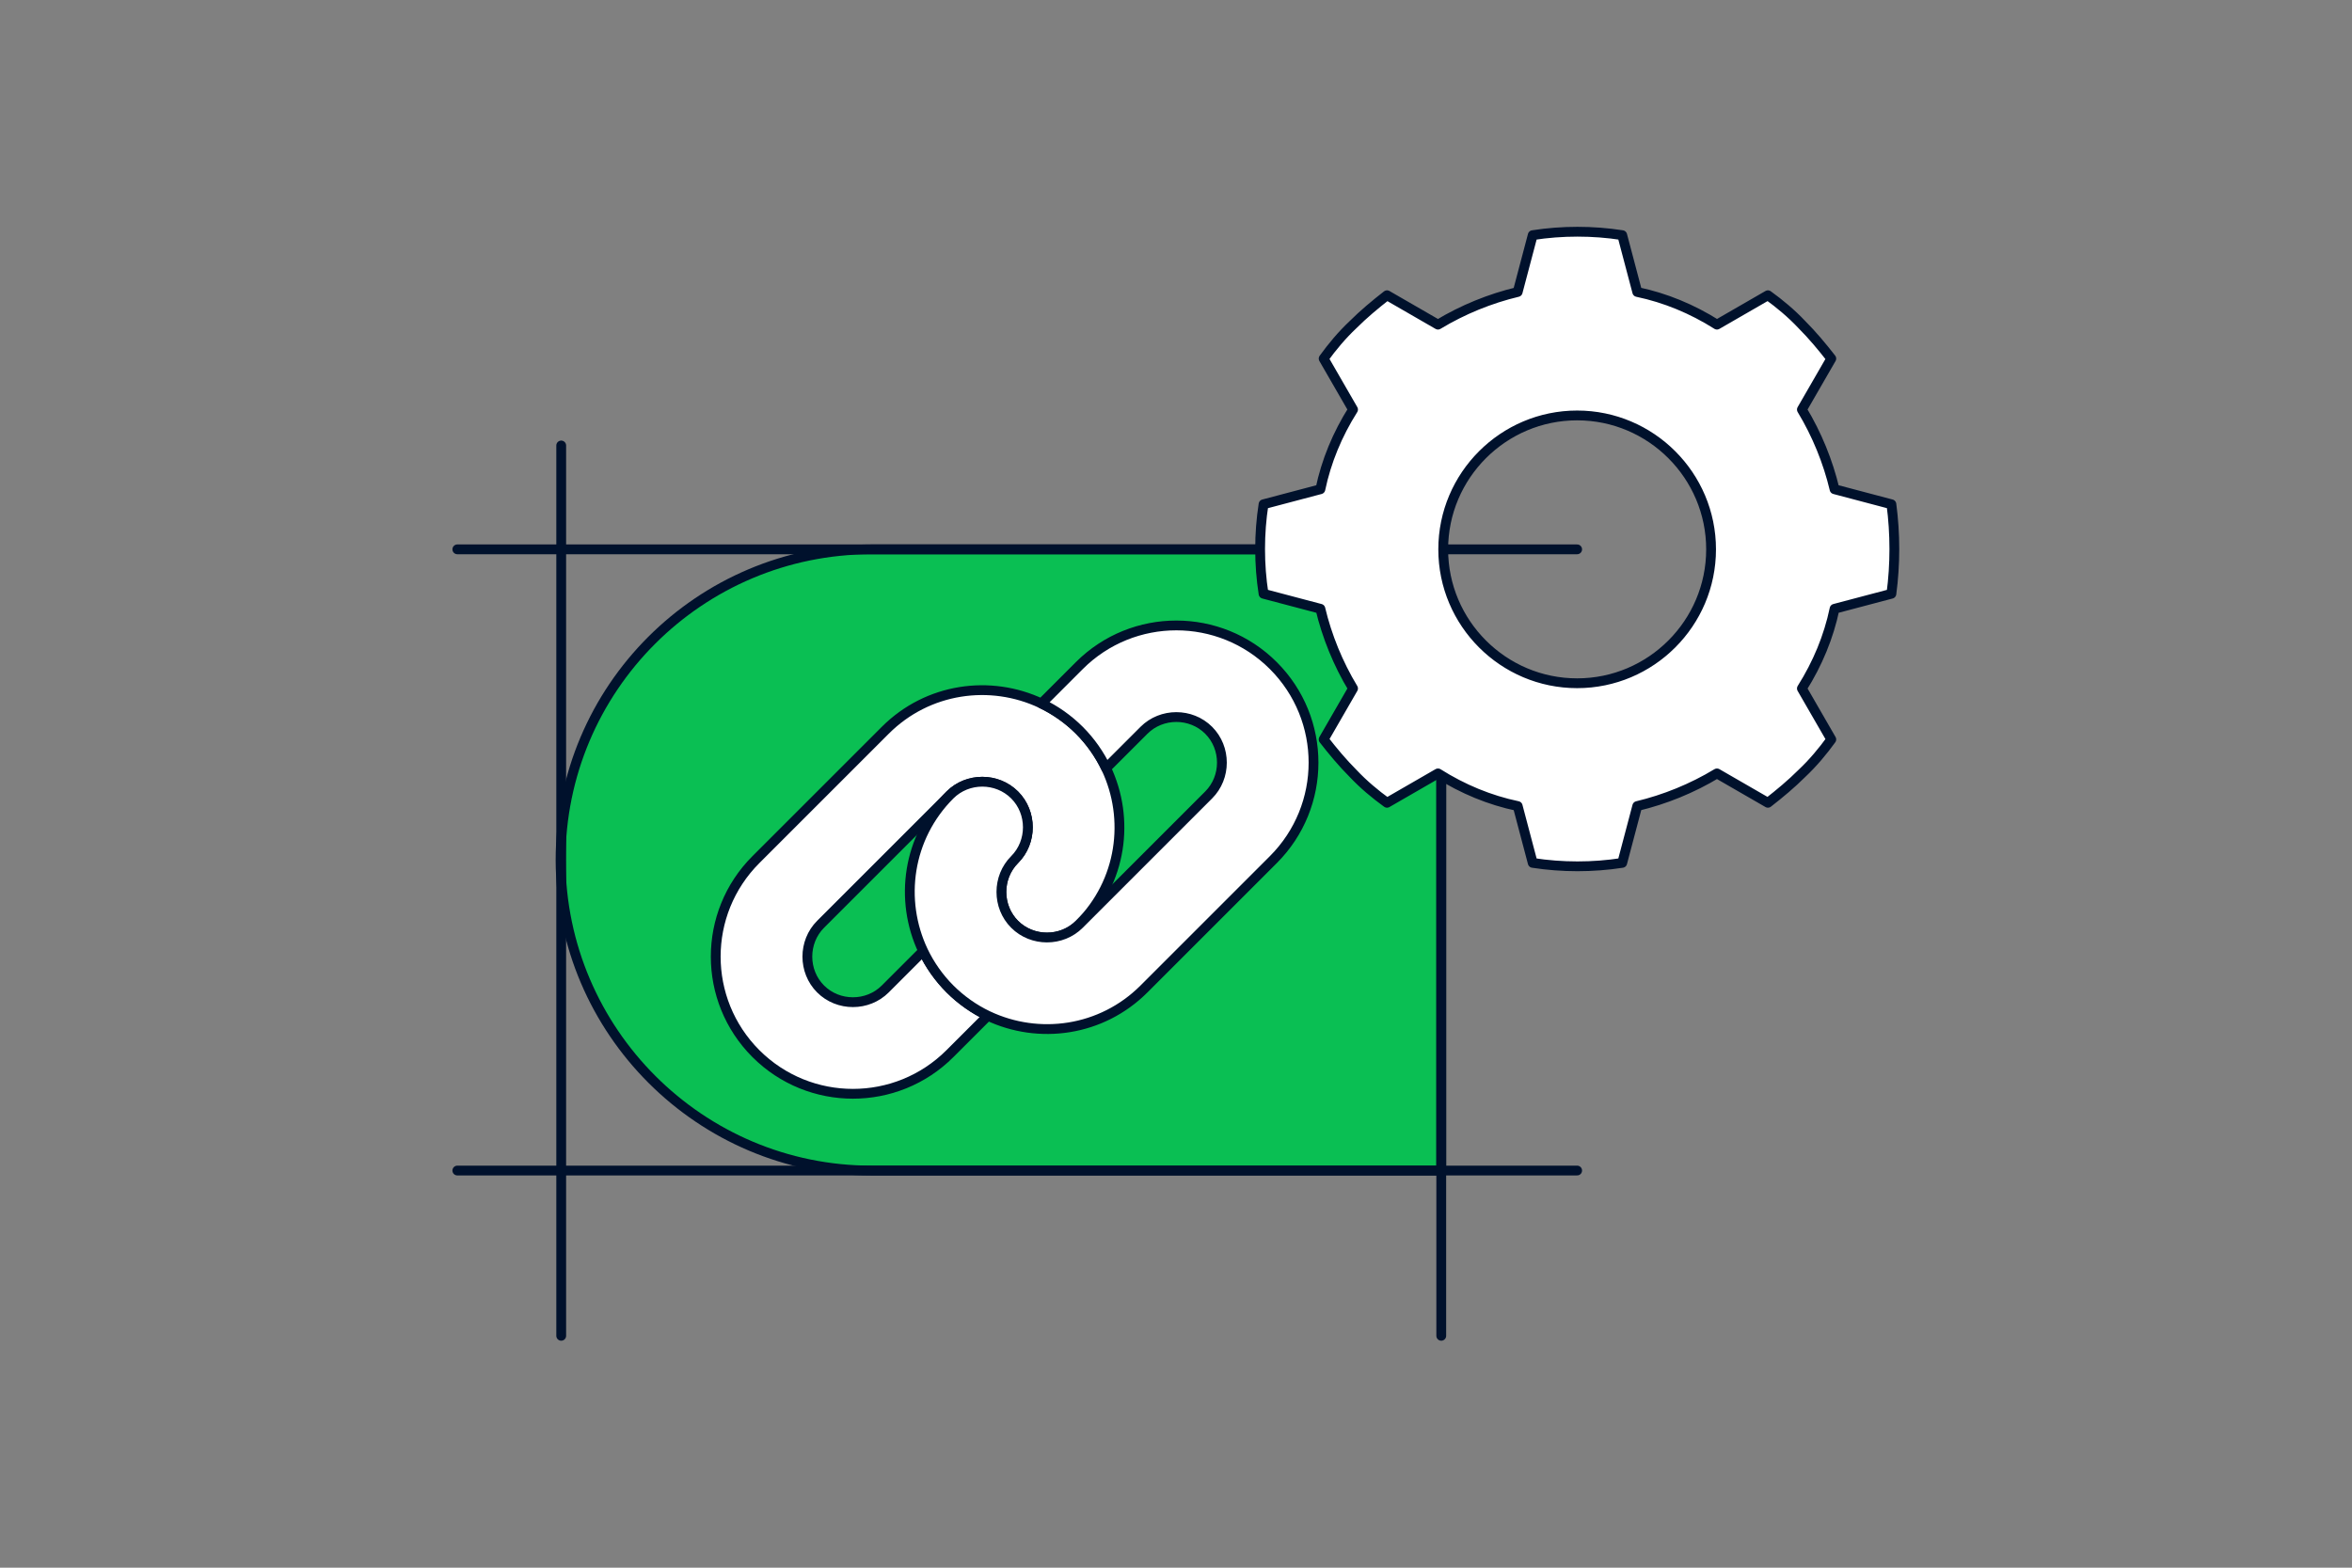
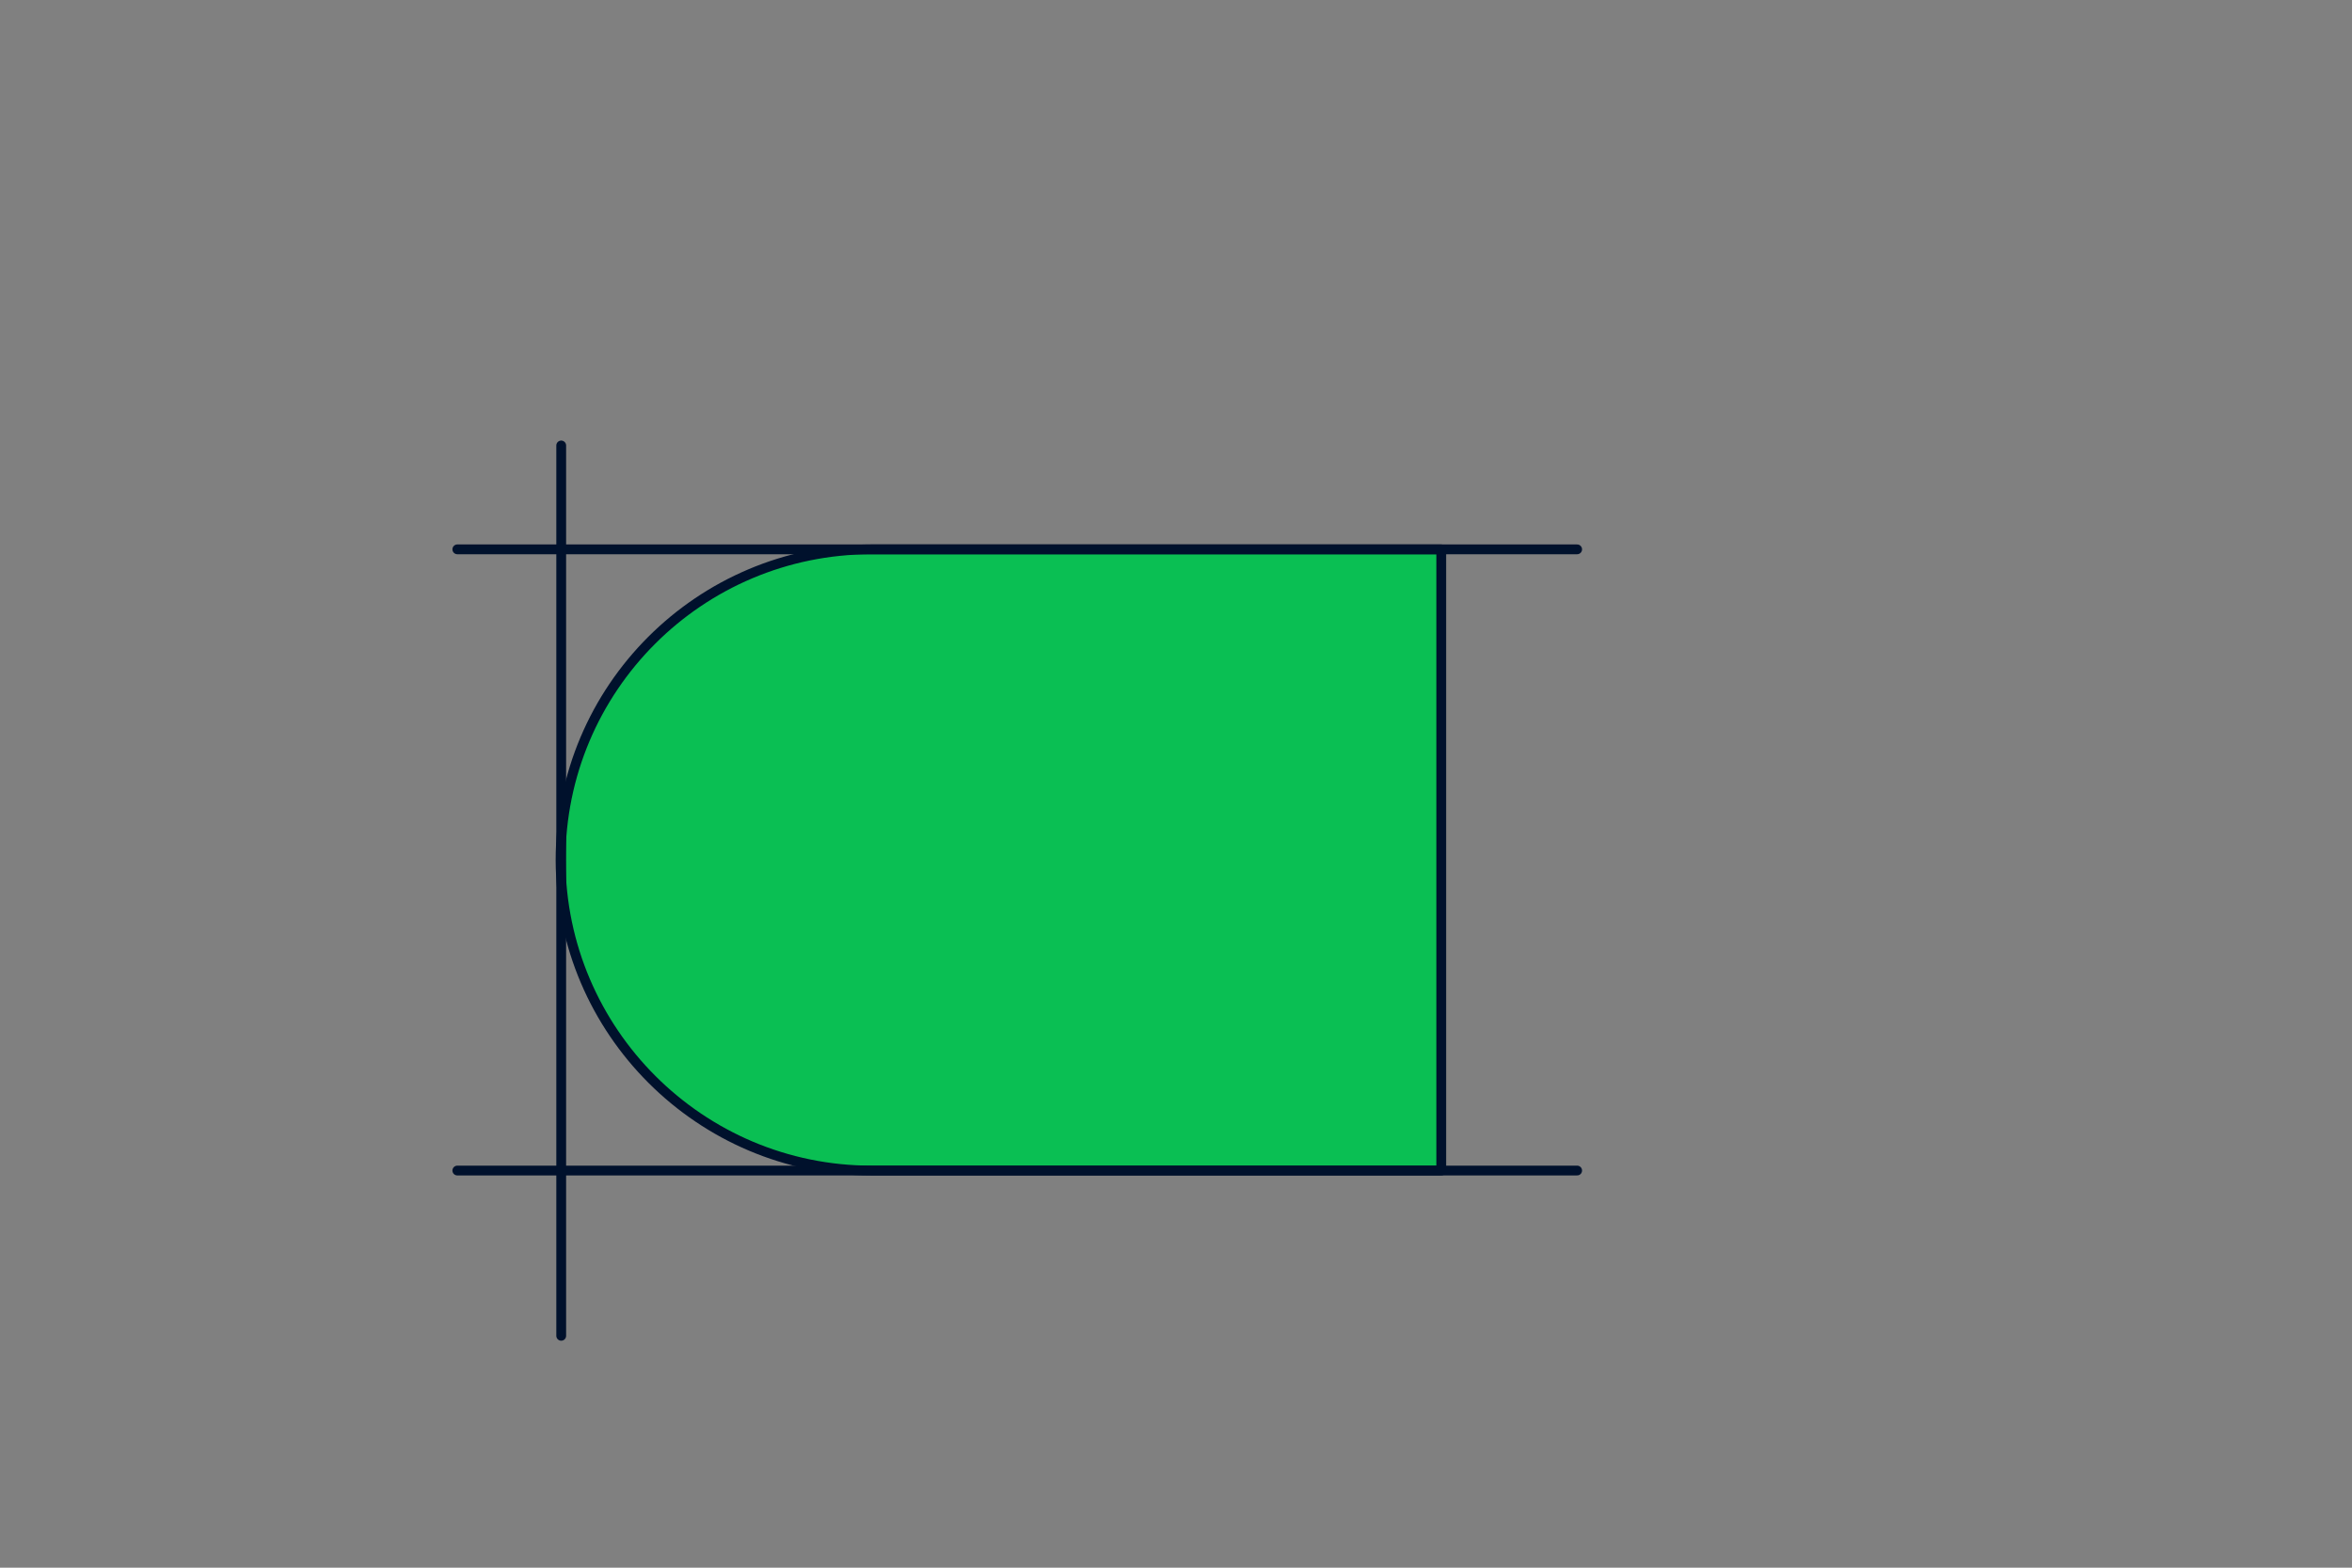
<svg xmlns="http://www.w3.org/2000/svg" xml:space="preserve" id="Layer_1" x="0" y="0" version="1.1" viewBox="0 0 360 240">
  <rect x="0" y="0" width="360" height="240" fill="#808080" stroke="none" />
  <style>.st0{fill:#F3F6F9}.st1{fill:#00112C;stroke:#00112C;stroke-width:1.5;stroke-linecap:round;stroke-linejoin:round;stroke-miterlimit:10}.st4{fill:#FFC200;stroke:#00112C;stroke-width:1.5;stroke-linecap:round;stroke-linejoin:round;stroke-miterlimit:10}.st5{fill:#FFE48F;stroke:#00112C;stroke-width:1.5;stroke-linecap:round;stroke-linejoin:round}.st6{fill:none;stroke:#00112C;stroke-width:1.5;stroke-linecap:round;stroke-linejoin:round;stroke-miterlimit:10}.st8{fill:#FFC200;stroke:#00112C;stroke-width:1.5;stroke-linecap:round;stroke-linejoin:round}.st9{fill:#0ABF53;stroke:#00112C;stroke-width:1.5;stroke-linecap:round;stroke-linejoin:round}.st10{fill:none;stroke:#00112C;stroke-width:1.5;stroke-linecap:round;stroke-linejoin:round}.st11{fill:#00112C;stroke:#00112C;stroke-width:1.5;stroke-linecap:round;stroke-linejoin:round}.st12{fill:none;stroke:#FFFFFF;stroke-width:1.5;stroke-linecap:round;stroke-linejoin:round;stroke-miterlimit:10}.st13{fill:none;stroke:#F3F6F9;stroke-width:1.5;stroke-linecap:round;stroke-linejoin:round;stroke-miterlimit:10}.st14{fill:#00112C;stroke:#F3F6F9;stroke-width:1.5;stroke-linecap:round;stroke-linejoin:round;stroke-miterlimit:10}.st15{fill:#FFFFFF;stroke:#00112C;stroke-width:1.5;stroke-linecap:round;stroke-linejoin:round}</style>
  <path fill="#0ABF53" stroke="#00112C" stroke-linecap="round" stroke-linejoin="round" stroke-miterlimit="10" stroke-width="1.5" d="M133.4 179.2h87.2V84.1h-87.2c-26.3 0-47.6 21.3-47.6 47.6h0c.1 26.2 21.4 47.5 47.6 47.5" />
  <path fill="#F3F6F9" stroke="#00112C" stroke-linecap="round" stroke-linejoin="round" stroke-miterlimit="10" stroke-width="1.5" d="M85.9 68.2 85.9 204.5" />
  <path fill="#F3F6F9" stroke="#00112C" stroke-linecap="round" stroke-linejoin="round" stroke-miterlimit="10" stroke-width="1.5" d="M241.4 84.1 70 84.1" />
  <path fill="#F3F6F9" stroke="#00112C" stroke-linecap="round" stroke-linejoin="round" stroke-miterlimit="10" stroke-width="1.5" d="M241.4 179.2 70 179.2" />
-   <path fill="#F3F6F9" stroke="#00112C" stroke-linecap="round" stroke-linejoin="round" stroke-miterlimit="10" stroke-width="1.5" d="M220.6 68.2 220.6 204.5" />
-   <path fill="#FFF" stroke="#00112C" stroke-linecap="round" stroke-linejoin="round" stroke-miterlimit="10" stroke-width="1.5" d="m145.4 161.3 5.8-5.8c-2.1-1-4.1-2.4-5.8-4.1s-3.1-3.7-4.1-5.8l-5.8 5.8c-2.7 2.7-7.2 2.7-9.9 0s-2.7-7.2 0-9.9l19.8-19.8c2.7-2.7 7.2-2.7 9.9 0s2.7 7.2 0 9.9-2.7 7.2 0 9.9 7.2 2.7 9.9 0c6.5-6.5 7.8-16.1 4.1-23.9-1-2.1-2.4-4.1-4.1-5.8s-3.7-3.1-5.8-4.1c-7.8-3.7-17.4-2.4-23.9 4.1l-19.8 19.8c-8.2 8.2-8.2 21.5 0 29.7s21.5 8.2 29.7 0" />
-   <path fill="#FFF" stroke="#00112C" stroke-linecap="round" stroke-linejoin="round" stroke-miterlimit="10" stroke-width="1.5" d="M151.2 155.5c7.8 3.7 17.4 2.4 23.9-4.1l19.8-19.8c8.2-8.2 8.2-21.5 0-29.7s-21.5-8.2-29.7 0l-5.8 5.8c2.1 1 4.1 2.4 5.8 4.1s3.1 3.7 4.1 5.8l5.8-5.8c2.7-2.7 7.2-2.7 9.9 0s2.7 7.2 0 9.9l-19.8 19.8c-2.7 2.7-7.2 2.7-9.9 0s-2.7-7.2 0-9.9 2.7-7.2 0-9.9-7.2-2.7-9.9 0c-6.5 6.5-7.8 16.1-4.1 23.9 1 2.1 2.4 4.1 4.1 5.8s3.7 3.1 5.8 4.1M289.5 77.2l-8.7-2.3c-1-4.2-2.7-8.4-5-12.2l4.5-7.8c-1.4-1.8-2.9-3.6-4.5-5.2-1.6-1.7-3.4-3.2-5.2-4.5l-7.8 4.5c-3.8-2.4-7.9-4.1-12.2-5l-2.3-8.7c-4.5-.7-9.2-.7-13.7 0l-2.3 8.7c-4.2 1-8.4 2.7-12.2 5l-7.8-4.5c-1.8 1.4-3.6 2.9-5.2 4.5-1.7 1.6-3.2 3.4-4.5 5.2l4.5 7.8c-2.4 3.8-4.1 7.9-5 12.2l-8.7 2.3c-.7 4.5-.7 9.2 0 13.7l8.7 2.3c1 4.2 2.7 8.4 5 12.2l-4.5 7.8c1.4 1.8 2.9 3.6 4.5 5.2 1.6 1.7 3.4 3.2 5.2 4.5l7.8-4.5c3.8 2.4 7.9 4.1 12.2 5l2.3 8.7c4.5.7 9.2.7 13.7 0l2.3-8.7c4.2-1 8.4-2.7 12.2-5l7.8 4.5c1.8-1.4 3.6-2.9 5.2-4.5 1.7-1.6 3.2-3.4 4.5-5.2l-4.5-7.8c2.4-3.8 4.1-7.9 5-12.2l8.7-2.3c.6-4.5.6-9.2 0-13.7m-48.1 27.4c-11.3 0-20.5-9.2-20.5-20.5s9.2-20.5 20.5-20.5 20.5 9.2 20.5 20.5-9.2 20.5-20.5 20.5" />
</svg>